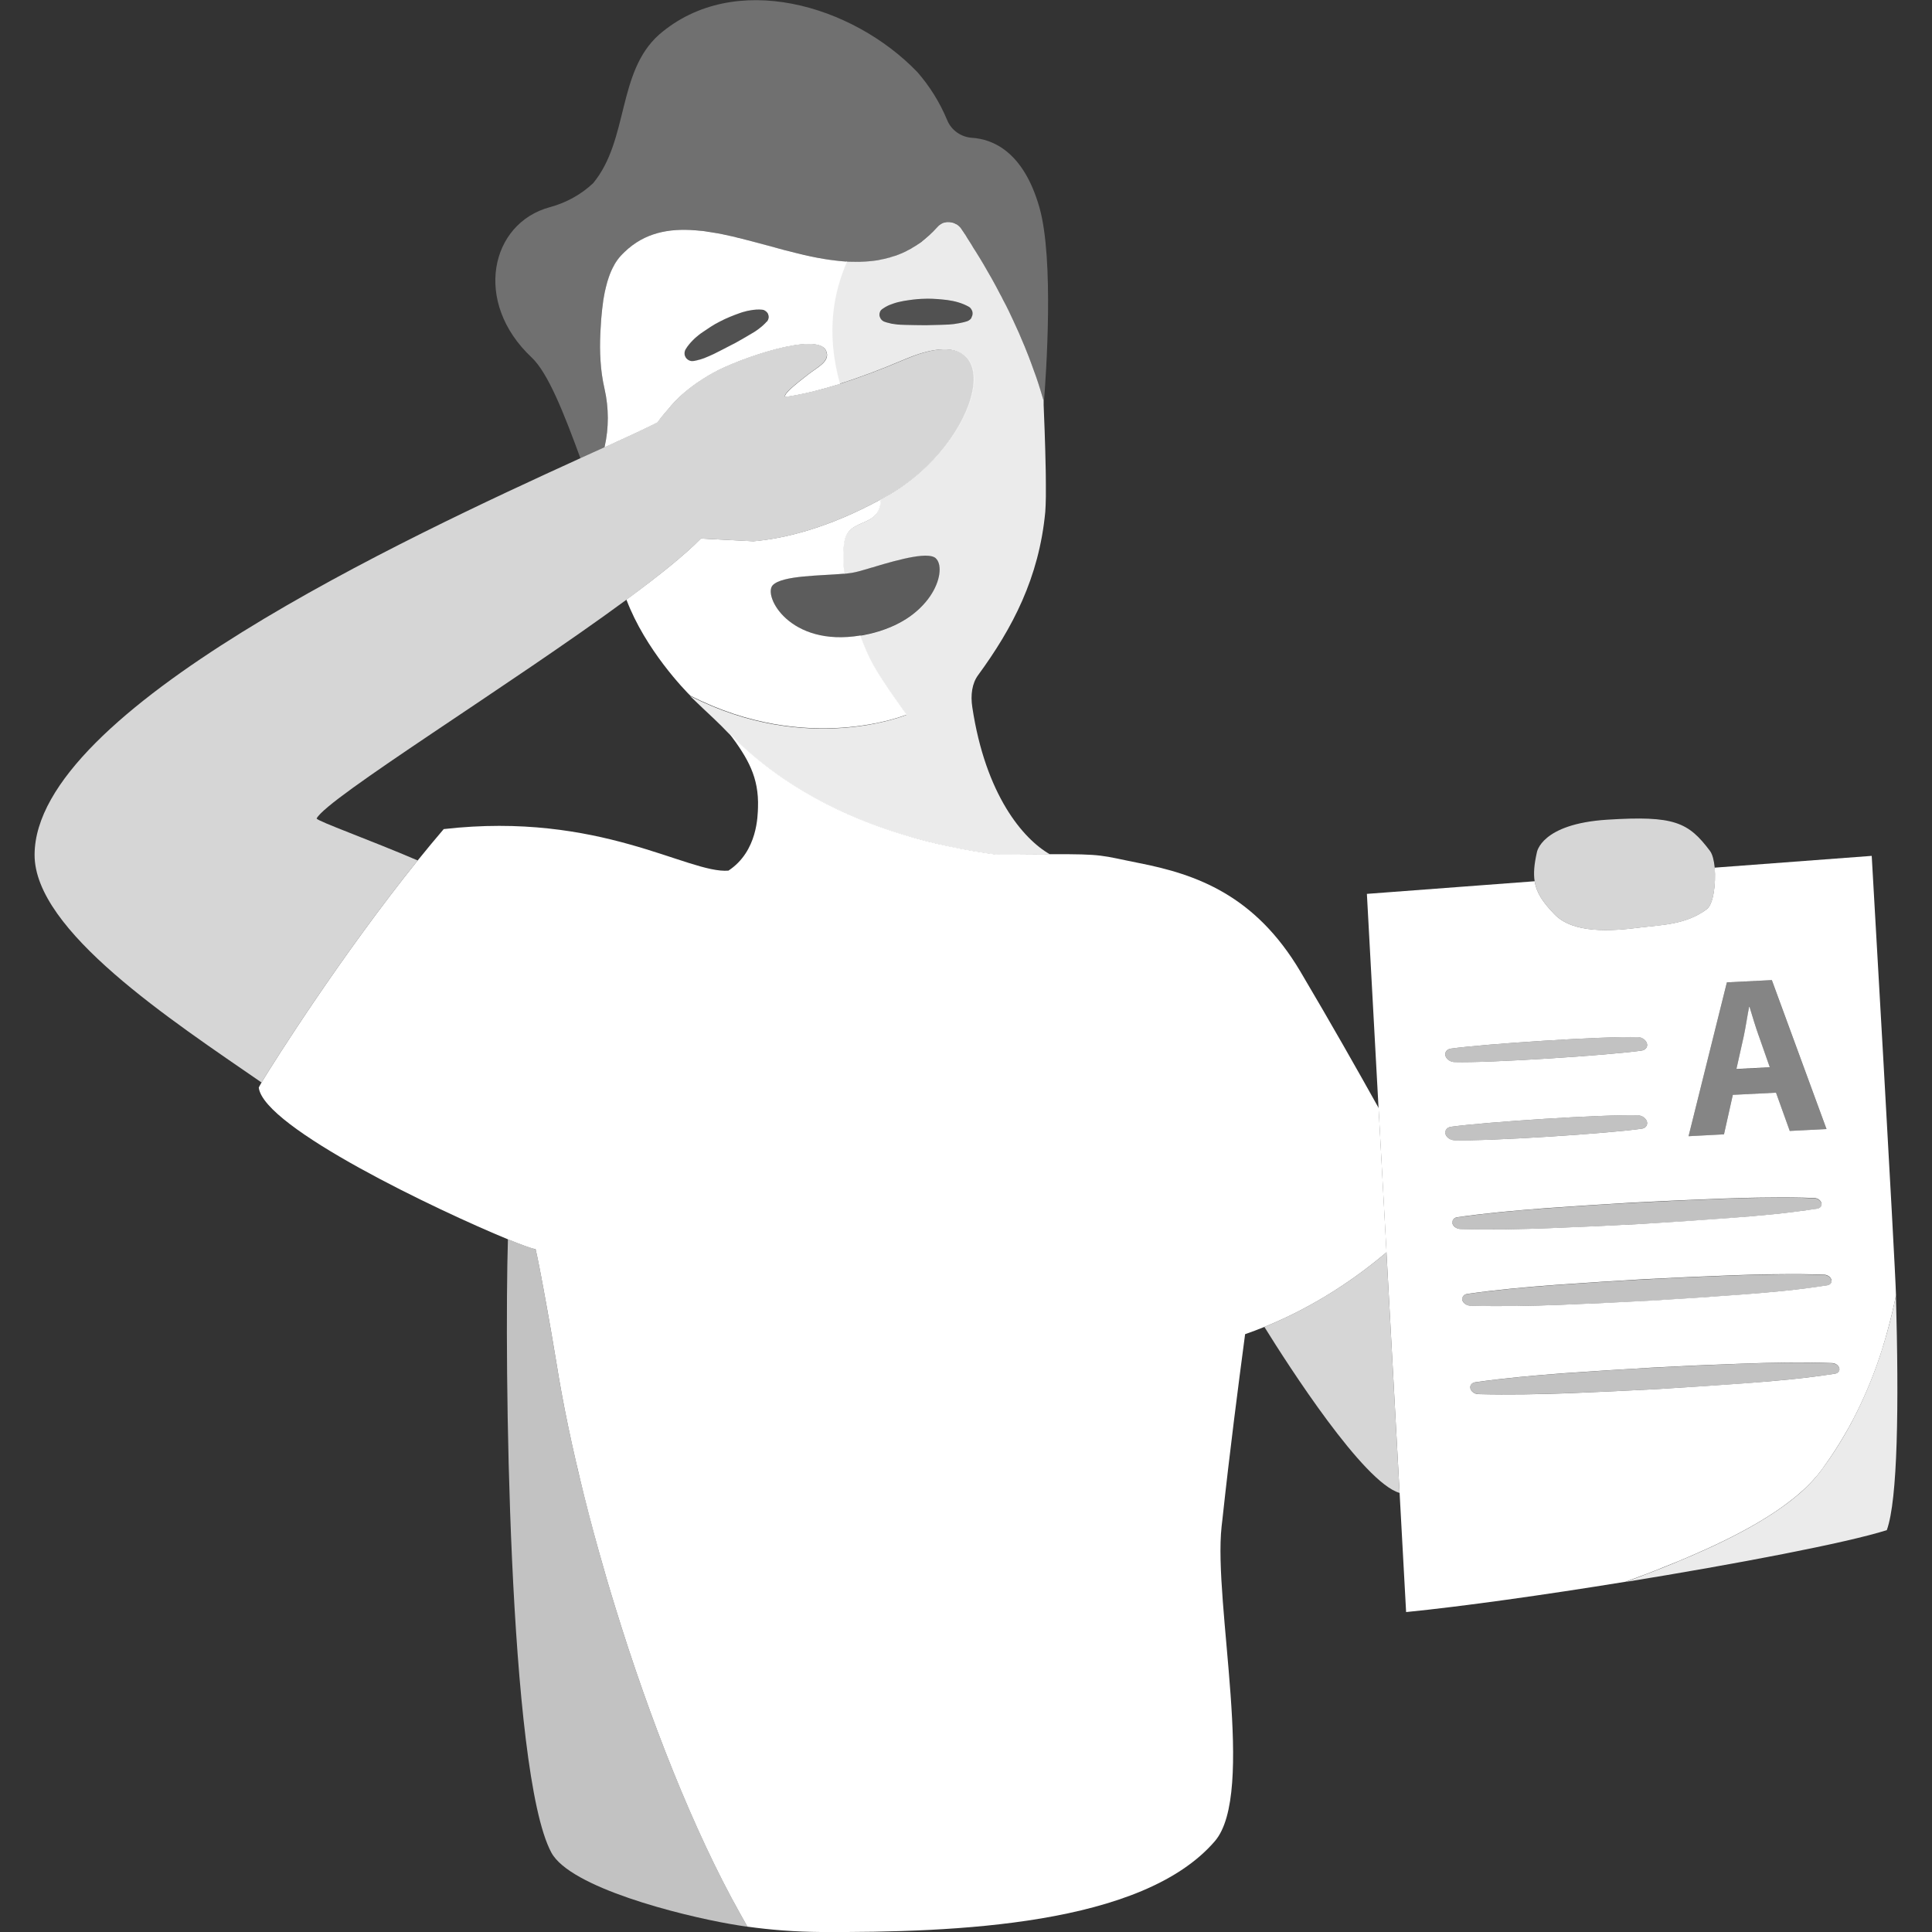
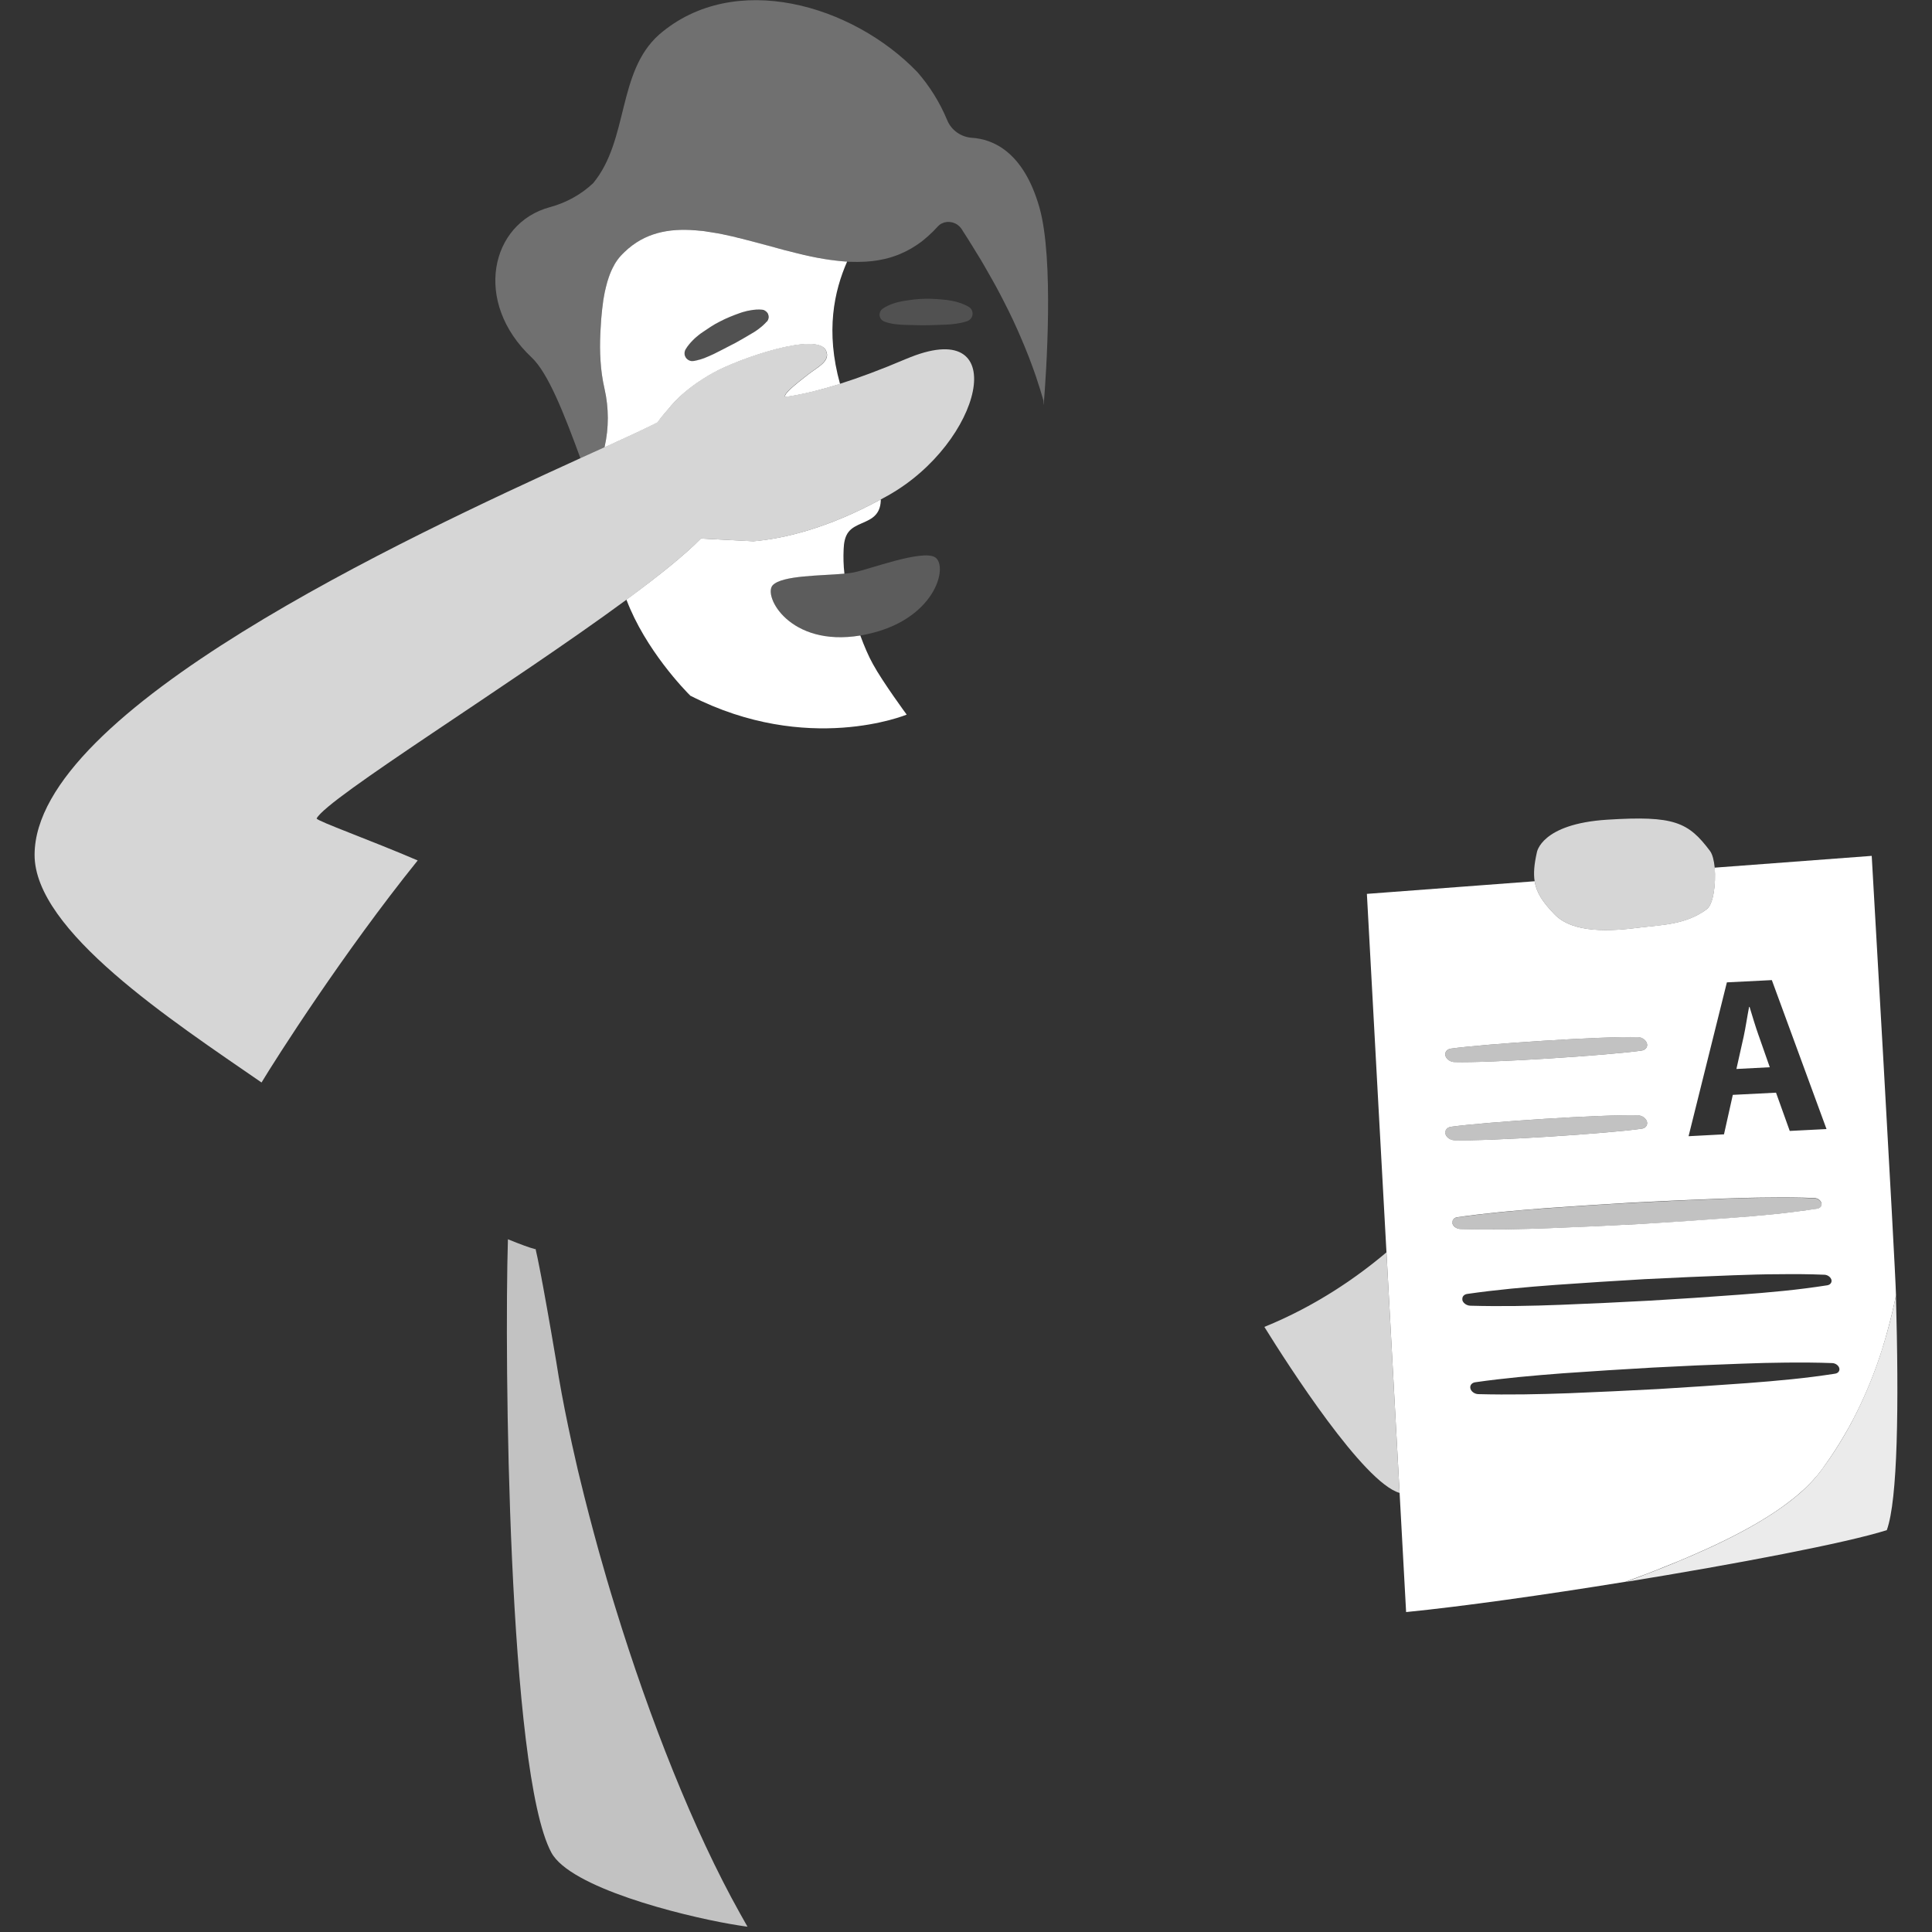
<svg xmlns="http://www.w3.org/2000/svg" viewBox="0 0 300 300">
  <rect x="0" y="0" width="300" height="300" fill="#333333" stroke="none" />
  <g fill="#fff">
    <path d="m 119.01 49.99 c -.4 .46 -.83 .81 -1.27 1.14 s -.89 .62 -1.35 .88 c -.92 .52 -1.82 1.08 -2.75 1.56 -.93 .5 -1.88 .95 -2.82 1.43 -.96 .46 -1.94 .87 -3.09 1.09 h -.02 c -.66 .13 -1.3 -.31 -1.43 -.98 -.06 -.32 .01 -.63 .17 -.88 .65 -1.03 1.49 -1.81 2.4 -2.49 .93 -.65 1.88 -1.28 2.88 -1.8 1 -.54 2.07 -.94 3.13 -1.32 .54 -.19 1.09 -.34 1.66 -.43 .57 -.1 1.15 -.14 1.78 -.08 .62 .06 1.07 .62 1.01 1.24 -.03 .24 -.13 .46 -.27 .63 l -.02 .02 z" opacity=".15" />
    <path d="m 137.07 47.93 c .51 -.35 1.05 -.59 1.6 -.78 .55 -.2 1.1 -.32 1.66 -.42 1.12 -.18 2.25 -.33 3.38 -.34 1.13 -.02 2.27 .08 3.39 .2 1.12 .16 2.24 .44 3.3 1.04 .59 .33 .8 1.08 .47 1.67 -.16 .28 -.41 .47 -.69 .57 l -.02 .01 c -1.11 .36 -2.18 .47 -3.24 .53 -1.06 .02 -2.11 .09 -3.16 .09 -1.05 .02 -2.1 -.04 -3.16 -.05 -.53 -.01 -1.06 -.04 -1.6 -.12 -.54 -.07 -1.09 -.18 -1.66 -.39 l -.02 -.01 c -.59 -.22 -.89 -.87 -.67 -1.45 .08 -.23 .23 -.42 .42 -.54 z" opacity=".15" />
    <path d="m 162.05 62.81 c 0 -.02 0 -.04 -.01 -.06 -.01 -.38 -.02 -.58 -.02 -.58 -.15 -.54 -.31 -1.08 -.48 -1.61 -.43 -1.4 -.89 -2.76 -1.39 -4.08 -.13 -.36 -.27 -.73 -.41 -1.09 -.42 -1.08 -.85 -2.12 -1.29 -3.13 -.14 -.34 -.29 -.68 -.44 -1.01 -.45 -1.01 -.9 -1.98 -1.36 -2.91 -.29 -.6 -.59 -1.19 -.89 -1.76 -.14 -.29 -.29 -.58 -.45 -.87 -.44 -.86 -.89 -1.67 -1.33 -2.44 -.43 -.77 -.86 -1.51 -1.26 -2.21 -.17 -.29 -.34 -.57 -.5 -.85 -.23 -.39 -.45 -.75 -.68 -1.1 -.24 -.41 -.48 -.79 -.71 -1.16 -.12 -.18 -.24 -.36 -.33 -.53 -.21 -.34 -.42 -.66 -.61 -.96 -.06 -.08 -.11 -.15 -.15 -.23 -.06 -.11 -.14 -.21 -.2 -.31 -.06 -.11 -.12 -.2 -.18 -.3 -.05 -.09 -.11 -.16 -.17 -.24 -.15 -.18 -.32 -.34 -.5 -.47 -.09 -.05 -.16 -.11 -.25 -.15 -.09 -.05 -.18 -.1 -.29 -.13 -.1 -.04 -.19 -.08 -.29 -.1 -.28 -.06 -.56 -.09 -.84 -.06 -.01 0 -.02 0 -.03 .01 -.12 .01 -.24 .03 -.35 .06 -.13 .04 -.26 .09 -.38 .15 -.12 .05 -.24 .13 -.34 .21 -.01 0 -.02 .01 -.03 .02 -.05 .03 -.11 .08 -.15 .13 -.05 .04 -.1 .09 -.14 .14 -.24 .26 -.48 .51 -.72 .76 -.09 .08 -.16 .15 -.25 .23 -.16 .16 -.33 .32 -.5 .47 -.1 .09 -.18 .16 -.28 .24 -.16 .15 -.32 .28 -.48 .41 -.2 .17 -.42 .33 -.64 .48 -.05 .03 -.1 .08 -.15 .11 -.09 .05 -.17 .12 -.27 .18 -.04 .03 -.1 .05 -.14 .09 -.14 .09 -.27 .17 -.42 .26 -.01 .01 -.02 .01 -.03 .02 -.06 .04 -.13 .08 -.19 .12 -.15 .09 -.3 .17 -.46 .25 -.16 .1 -.33 .17 -.49 .26 -.21 .1 -.43 .19 -.64 .29 -.02 .01 -.03 .01 -.05 .02 -.05 .02 -.12 .05 -.17 .08 -.23 .09 -.44 .18 -.66 .25 -.08 .03 -.15 .05 -.23 .08 -.11 .04 -.21 .08 -.32 .11 -.02 .01 -.04 .02 -.08 .02 -.11 .04 -.21 .08 -.32 .1 -.04 .02 -.1 .03 -.14 .04 -.23 .06 -.45 .12 -.68 .17 -.08 .02 -.13 .03 -.18 .03 -.04 .01 -.08 .02 -.12 .03 -.19 .04 -.39 .08 -.58 .11 -.05 .01 -.11 .02 -.16 .03 h -.01 c -.25 .04 -.5 .08 -.76 .11 -.15 .02 -.3 .03 -.45 .04 -.17 .02 -.33 .03 -.5 .04 -.04 .01 -.1 .01 -.14 .01 h -.02 c -.16 .01 -.32 .02 -.48 .02 -.25 .01 -.49 .02 -.74 .02 -.2 0 -.41 0 -.62 -.01 -.02 0 -.05 .01 -.09 0 -.15 0 -.3 0 -.45 -.01 s -.3 -.01 -.46 -.02 c -.08 0 -.14 -.01 -.21 -.01 -.55 -.04 -1.09 -.1 -1.64 -.16 -.57 -.06 -1.14 -.15 -1.7 -.25 -1.43 -.24 -2.86 -.56 -4.31 -.91 -.61 -.15 -1.22 -.3 -1.83 -.46 -1.69 -.45 -3.38 -.92 -5.05 -1.36 -.28 -.08 -.56 -.15 -.85 -.23 -.46 -.12 -.91 -.24 -1.36 -.34 -.27 -.06 -.53 -.13 -.79 -.19 -.53 -.13 -1.05 -.24 -1.56 -.34 -.26 -.05 -.51 -.11 -.77 -.15 -.27 -.05 -.53 -.1 -.77 -.14 -.45 -.08 -.89 -.14 -1.34 -.2 -.06 -.01 -.13 -.01 -.18 -.02 -.39 -.04 -.78 -.09 -1.17 -.12 -4.14 -.33 -7.91 .39 -10.99 3.36 -.09 .08 -.17 .16 -.26 .26 -.1 .09 -.17 .16 -.26 .27 -.42 .46 -.78 .98 -1.11 1.53 v .01 c -.15 .28 -.3 .57 -.44 .87 -.14 .31 -.27 .62 -.38 .94 -.18 .5 -.33 1.04 -.47 1.58 -.06 .27 -.13 .54 -.18 .81 -.08 .39 -.15 .77 -.21 1.16 -.16 1 -.27 1.99 -.33 2.95 v .01 c -.04 .59 -.09 1.17 -.12 1.71 -.01 .18 -.02 .36 -.03 .54 -.08 1.5 -.08 2.9 .03 4.3 .1 1.46 .3 2.89 .63 4.38 .65 2.94 .66 6.01 .01 8.95 -.01 .03 -.01 .08 -.02 .11 -1.16 .53 -2.41 1.09 -3.73 1.69 -2.58 -7.04 -5.04 -13.29 -7.59 -15.68 -9.14 -8.58 -6.41 -20.84 2.83 -23.33 2.55 -.69 4.86 -1.97 6.72 -3.72 5.56 -6.71 3.7 -17.27 10.26 -23.09 11.67 -10.07 30.03 -4.61 40.08 5.82 1.92 2.2 3.49 4.7 4.64 7.47 .65 1.59 2.17 2.64 3.88 2.75 3.11 .2 7.97 2.05 10.46 10.87 2.26 8.04 1.04 25.76 .65 30.57 z" opacity=".3" />
    <path d="m 116.07 299.17 v .01 c -.49 -.06 -.98 -.15 -1.47 -.22 -.35 -.06 -.72 -.11 -1.06 -.18 -.02 -.01 -.04 -.01 -.08 -.01 -7.92 -1.38 -24.93 -5.68 -27.85 -11.11 -6.71 -12.49 -7.3 -76.88 -6.74 -95.23 2.03 .83 3.47 1.35 4.03 1.47 0 0 .01 0 .01 .01 .09 .06 .16 .07 .24 .02 v -.01 h .01 c .02 .09 .04 .18 .06 .28 .07 .3 .16 .69 .25 1.13 .08 .44 .19 .95 .3 1.5 .1 .51 .21 1.07 .32 1.65 .01 .08 .02 .17 .04 .24 .06 .34 .14 .7 .2 1.05 .82 4.45 1.75 9.87 2.03 11.58 .5 3.23 1.13 6.62 1.87 10.15 .36 1.76 .77 3.57 1.18 5.37 .21 .92 .41 1.83 .65 2.76 .89 3.69 1.88 7.47 2.94 11.3 .8 2.86 1.64 5.75 2.54 8.64 5.33 17.35 12.19 34.72 19.35 47.51 .38 .69 .78 1.39 1.17 2.08 h .01 z" opacity=".7" />
-     <path d="m 215.29 194.46 c -4.46 3.78 -10.9 8.32 -18.96 11.58 -.97 .4 -1.97 .78 -2.99 1.13 -1.1 8.32 -2.34 17.83 -3.53 28.82 -.04 .34 -.08 .7 -.12 1.04 -1.31 11.91 5.38 41.43 -1.06 48.88 -11.26 13.07 -40.2 14.18 -61.12 14.09 -4.06 -.03 -7.87 -.33 -11.44 -.83 h -.01 c -.39 -.69 -.79 -1.39 -1.17 -2.08 -7.17 -12.79 -14.02 -30.17 -19.35 -47.51 -.9 -2.89 -1.74 -5.78 -2.54 -8.64 -1.07 -3.83 -2.06 -7.61 -2.94 -11.3 -.23 -.93 -.43 -1.84 -.65 -2.76 -.41 -1.8 -.82 -3.61 -1.18 -5.37 -.74 -3.53 -1.36 -6.92 -1.87 -10.15 -.27 -1.71 -1.21 -7.14 -2.03 -11.58 -.06 -.35 -.14 -.71 -.2 -1.05 -.02 -.07 -.03 -.16 -.04 -.24 -.11 -.59 -.22 -1.14 -.32 -1.65 -.11 -.55 -.22 -1.06 -.3 -1.5 -.09 -.44 -.18 -.83 -.25 -1.13 -.02 -.1 -.04 -.19 -.06 -.28 h -.01 c -.03 .02 -.11 .02 -.24 -.01 0 -.01 -.01 -.01 -.01 -.01 -.56 -.12 -2.01 -.65 -4.03 -1.47 -10.73 -4.41 -37.93 -17.33 -38.69 -23.56 0 -.03 .15 -.3 .43 -.79 2.25 -3.74 12.71 -20.15 24.25 -34.48 1.33 -1.65 2.69 -3.29 4.04 -4.87 24.29 -2.78 37.95 6.96 44.21 6.45 4.57 -3 4.54 -8.64 4.59 -9.79 .16 -4.73 -1.57 -7.66 -4.45 -11.51 .03 .02 .06 .04 .08 .06 8.21 8.36 18.19 13 26.87 15.63 2.47 .77 4.85 1.36 7.04 1.81 2.89 .63 5.5 1.04 7.64 1.32 .42 0 .84 -.01 1.25 -.01 2.82 -.03 5.08 -.05 6.91 -.05 0 0 -.01 0 -.01 -.01 8.5 -.04 7.91 .2 13.77 1.36 9 1.76 18.08 4.99 25.11 16.84 4.67 7.89 8.82 15.21 12.16 21.2 l 1.23 22.41 z" />
-     <path d="m 163.03 132.65 h -.01 c -4.17 -2.38 -9.99 -9.24 -12.04 -22.83 -.3 -1.91 -.03 -3.72 .89 -4.97 5.35 -7.31 9.47 -15.12 10.44 -25.37 .05 -.55 .07 -1.38 .09 -2.34 0 -.4 .01 -.8 0 -1.24 v -.66 c 0 -.45 -.01 -.92 -.01 -1.4 -.01 -.23 -.01 -.48 -.01 -.71 -.07 -4.13 -.26 -8.79 -.33 -10.4 -.01 -.38 -.02 -.58 -.02 -.58 -.15 -.53 -.31 -1.07 -.48 -1.6 -.43 -1.41 -.9 -2.76 -1.4 -4.08 -.13 -.37 -.27 -.73 -.41 -1.09 -.42 -1.07 -.84 -2.12 -1.29 -3.13 -.14 -.34 -.28 -.68 -.44 -1.01 -.45 -1 -.9 -1.98 -1.35 -2.91 -.29 -.6 -.59 -1.19 -.9 -1.76 -.14 -.29 -.28 -.58 -.45 -.87 -.44 -.87 -.89 -1.68 -1.32 -2.45 -.44 -.77 -.87 -1.51 -1.27 -2.21 -.17 -.28 -.34 -.56 -.5 -.84 -.24 -.39 -.46 -.75 -.68 -1.1 -.13 -.2 -.25 -.4 -.37 -.58 -.12 -.2 -.23 -.39 -.34 -.57 -.12 -.18 -.23 -.37 -.33 -.52 -.22 -.34 -.43 -.67 -.6 -.97 -.06 -.07 -.12 -.15 -.16 -.22 -.06 -.12 -.14 -.22 -.2 -.31 -.07 -.12 -.15 -.21 -.2 -.3 -.05 -.08 -.1 -.17 -.16 -.24 -.16 -.18 -.32 -.34 -.5 -.47 -.04 -.03 -.08 -.06 -.13 -.08 -.04 -.02 -.08 -.04 -.13 -.06 -.08 -.05 -.19 -.1 -.29 -.14 -.09 -.04 -.19 -.07 -.29 -.09 -.27 -.06 -.55 -.08 -.83 -.06 -.01 0 -.02 0 -.03 .01 -.12 .01 -.24 .03 -.35 .06 -.13 .04 -.26 .08 -.38 .15 -.12 .06 -.24 .14 -.34 .22 -.01 0 -.02 .01 -.03 .02 -.05 .03 -.1 .07 -.15 .13 -.05 .05 -.1 .09 -.15 .15 -.23 .25 -.48 .51 -.72 .76 -.08 .07 -.16 .15 -.24 .22 -.18 .18 -.33 .33 -.51 .48 -.09 .08 -.18 .16 -.27 .23 -.17 .16 -.32 .28 -.49 .41 -.09 .07 -.19 .15 -.27 .23 -.13 .08 -.25 .17 -.37 .26 -.05 .03 -.1 .07 -.16 .1 -.08 .05 -.17 .12 -.26 .18 -.05 .04 -.1 .06 -.15 .09 -.14 .08 -.27 .17 -.42 .25 -.01 .01 -.02 .01 -.03 .02 -.06 .05 -.13 .08 -.2 .13 -.15 .08 -.29 .17 -.46 .24 -.16 .1 -.33 .18 -.49 .26 -.22 .09 -.43 .2 -.65 .29 -.02 .01 -.03 .01 -.05 .02 -.05 .02 -.12 .05 -.17 .07 -.23 .08 -.45 .19 -.67 .25 -.07 .03 -.16 .05 -.23 .07 -.1 .04 -.21 .07 -.32 .1 -.02 .01 -.04 .02 -.07 .02 -.04 .01 -.07 .03 -.12 .04 -.03 .01 -.07 .03 -.12 .05 -.03 0 -.06 .01 -.09 .01 -.04 .02 -.09 .03 -.14 .04 -.23 .06 -.45 .12 -.68 .17 -.07 .02 -.13 .03 -.18 .03 -.04 .01 -.07 .02 -.13 .03 -.19 .04 -.39 .09 -.57 .12 -.05 .01 -.1 .02 -.17 .03 h -.01 c -.24 .04 -.5 .07 -.76 .1 -.15 .02 -.29 .03 -.45 .04 -.17 .02 -.33 .03 -.5 .04 -.04 .01 -.09 .01 -.15 .01 h -.02 c -.16 .01 -.31 .02 -.48 .02 -.06 0 -.14 .01 -.21 .01 -.06 .01 -.14 .01 -.2 .01 h -.33 c -.2 0 -.41 0 -.62 -.01 -.03 0 -.06 .01 -.09 0 -.15 0 -.29 0 -.45 -.01 -.15 -.01 -.3 -.01 -.46 -.02 -2.01 4.57 -3.39 10.79 -1.1 18.99 2.9 -.92 6.27 -2.16 10.21 -3.84 .27 -.1 .51 -.21 .77 -.31 15.82 -6.25 11.09 13.26 -3.47 21.47 -.39 .21 -.77 .43 -1.15 .63 0 .9 -.22 1.74 -.8 2.4 -1.13 1.25 -3.19 1.33 -4.21 2.66 -.58 .74 -.72 1.73 -.76 2.67 -.07 1.25 -.04 2.5 .12 3.81 .15 -.01 .28 -.03 .42 -.04 .27 -.03 .52 -.06 .75 -.1 .12 -.02 .22 -.04 .32 -.06 .49 -.09 1.21 -.29 2.06 -.54 .07 -.02 .14 -.04 .2 -.06 .16 -.05 .32 -.09 .49 -.15 .07 -.01 .14 -.03 .2 -.05 .22 -.07 .44 -.14 .66 -.2 .67 -.2 1.38 -.41 2.09 -.6 .2 -.05 .4 -.1 .59 -.16 2.02 -.53 4.02 -.95 5.32 -.84 .42 .03 .76 .12 1 .27 .06 .04 .12 .08 .17 .14 .05 .05 .1 .1 .15 .17 .19 .24 .31 .56 .38 .94 .27 1.58 -.55 4.23 -2.96 6.56 -.25 .25 -.52 .49 -.8 .72 -.29 .24 -.59 .47 -.91 .69 -.32 .23 -.67 .44 -1.02 .65 -.18 .1 -.37 .2 -.55 .3 -.38 .21 -.77 .4 -1.19 .57 -1.24 .54 -2.66 .99 -4.27 1.3 -.15 .03 -.29 .06 -.44 .07 -.06 .02 -.14 .02 -.2 .03 v .01 c .62 1.67 1.28 3.2 1.98 4.45 1.51 2.78 5.24 7.84 5.24 7.84 s -15.37 6.38 -33.56 -2.93 c .02 .03 .06 .07 .08 .1 0 .01 .01 .02 .02 .02 l .01 .01 .03 .04 h .01 l .02 .02 c 1.19 1.16 2.38 2.27 3.56 3.38 .79 .74 1.54 1.51 2.27 2.27 .03 .02 .06 .04 .08 .06 8.22 8.35 18.19 13 26.88 15.64 2.47 .76 4.84 1.35 7.03 1.81 2.9 .63 5.5 1.03 7.64 1.32 .43 0 .84 -.01 1.25 -.01 2.82 -.03 5.08 -.05 6.92 -.05 0 0 -.01 0 -.01 -.01 z m -12.16 -83.35 v .01 c -.04 .07 -.08 .15 -.14 .19 -.04 .07 -.09 .12 -.16 .16 -.12 .09 -.25 .18 -.39 .22 h -.01 l -.02 .01 c -.25 .08 -.5 .15 -.75 .2 -.17 .04 -.32 .07 -.49 .1 -.27 .05 -.53 .09 -.8 .13 -.25 .02 -.5 .05 -.76 .07 -.15 0 -.28 .01 -.43 .02 -.27 .01 -.54 .01 -.8 .03 -.79 .02 -1.58 .05 -2.37 .06 -1.04 .01 -2.09 -.04 -3.16 -.05 -.27 0 -.53 -.01 -.8 -.03 -.27 -.01 -.53 -.04 -.8 -.08 -.07 -.01 -.14 -.02 -.21 -.03 -.06 -.01 -.14 -.02 -.2 -.03 h -.03 c -.09 -.01 -.17 -.03 -.24 -.05 -.01 0 -.02 -.01 -.03 -.01 -.1 -.02 -.22 -.06 -.31 -.08 -.07 -.02 -.15 -.04 -.22 -.05 -.14 -.04 -.28 -.08 -.43 -.14 l -.01 -.01 h -.01 c -.08 -.03 -.16 -.07 -.22 -.12 -.07 -.05 -.15 -.1 -.21 -.18 -.12 -.13 -.2 -.28 -.25 -.44 -.04 -.1 -.06 -.22 -.06 -.32 0 -.13 .02 -.26 .07 -.4 .04 -.13 .09 -.22 .17 -.31 .04 -.04 .08 -.08 .13 -.13 .04 -.03 .08 -.07 .14 -.1 .25 -.19 .51 -.32 .78 -.46 .14 -.06 .26 -.13 .4 -.17 .14 -.06 .27 -.1 .41 -.15 .04 -.02 .09 -.04 .14 -.05 .09 -.04 .19 -.06 .28 -.09 .21 -.06 .42 -.12 .64 -.16 .2 -.05 .41 -.08 .62 -.13 .28 -.04 .56 -.08 .84 -.13 .84 -.12 1.68 -.2 2.53 -.21 .09 0 .2 -.01 .3 -.01 1.03 0 2.07 .09 3.09 .21 1.13 .16 2.25 .44 3.31 1.03 .09 .05 .19 .12 .26 .2 v .01 c .02 0 .04 .03 .06 .06 .03 .03 .05 .06 .06 .09 q .01 .01 .01 .02 c .01 .01 .02 .02 .02 .03 .04 .04 .06 .07 .06 .1 q .01 .01 .01 .02 c .05 .06 .07 .15 .09 .21 .03 .1 .04 .21 .04 .32 0 .21 -.05 .41 -.17 .59 z" opacity=".9" />
    <path d="m 140.8 110.98 s -3.73 -5.07 -5.24 -7.84 c -.7 -1.25 -1.36 -2.8 -1.97 -4.46 -11.01 1.82 -15.14 -6.19 -13.6 -7.81 1.48 -1.55 7.59 -1.46 11.13 -1.79 -.15 -1.31 -.18 -2.56 -.12 -3.81 .04 -.93 .18 -1.93 .76 -2.67 1.03 -1.32 3.09 -1.4 4.21 -2.66 .59 -.65 .8 -1.5 .8 -2.39 -8.17 4.43 -14.83 6.06 -19.78 6.5 l -8.16 -.43 c -2.48 2.55 -6.6 5.85 -11.56 9.49 2.94 7.79 9.15 14.17 10.04 15.03 -.02 -.03 -.05 -.06 -.08 -.1 18.19 9.3 33.55 2.93 33.55 2.93 z" />
    <path d="m 131.51 40.62 c -.07 0 -.13 -.01 -.21 -.01 -.54 -.04 -1.09 -.09 -1.63 -.16 -.57 -.06 -1.14 -.15 -1.7 -.24 -1.43 -.23 -2.86 -.55 -4.31 -.91 -.61 -.15 -1.22 -.3 -1.83 -.46 -1.68 -.45 -3.37 -.93 -5.04 -1.36 -.28 -.08 -.55 -.15 -.85 -.22 -.46 -.12 -.91 -.24 -1.36 -.34 -.27 -.07 -.52 -.13 -.8 -.2 -.52 -.12 -1.05 -.23 -1.56 -.34 -.25 -.05 -.51 -.1 -.77 -.15 -.27 -.05 -.53 -.09 -.78 -.13 -.45 -.08 -.89 -.14 -1.34 -.21 -.06 -.01 -.13 -.01 -.18 -.02 -.38 -.04 -.79 -.08 -1.17 -.11 -4.13 -.33 -7.9 .38 -10.99 3.36 -.09 .08 -.17 .16 -.26 .26 -.09 .08 -.17 .16 -.25 .26 h -.01 c -.42 .45 -.8 .98 -1.11 1.53 v .02 c -.15 .27 -.3 .56 -.44 .87 -.13 .3 -.26 .62 -.37 .94 -.18 .5 -.33 1.04 -.46 1.57 -.07 .27 -.13 .54 -.19 .82 -.07 .38 -.14 .78 -.21 1.16 -.15 1 -.25 2 -.33 2.94 v .01 c -.04 .6 -.08 1.17 -.11 1.71 0 .19 -.02 .37 -.03 .55 -.07 1.48 -.07 2.89 .03 4.28 .09 1.45 .29 2.89 .63 4.38 .66 2.93 .67 6.01 .01 8.94 -.01 .03 -.01 .08 -.02 .11 3.72 -1.7 6.57 -3.02 8.24 -3.89 .48 -.73 1.66 -2.05 1.66 -2.05 .14 -.13 2.06 -2.91 7 -5.65 3.89 -2.17 16.15 -6.45 17.5 -3.43 .74 1.64 -1.27 2.52 -2.78 3.7 -1.83 1.43 -3.9 3.04 -3.55 3.49 2.17 -.31 4.96 -.92 8.5 -2.03 -2.28 -8.19 -.91 -14.41 1.1 -18.99 z m -12.48 9.34 l -.01 .02 h -.01 c -.1 .12 -.19 .23 -.3 .32 -.16 .16 -.31 .3 -.47 .43 -.16 .14 -.33 .26 -.48 .38 -.23 .16 -.44 .32 -.67 .46 -.15 .09 -.31 .19 -.46 .27 -.08 .05 -.15 .09 -.22 .13 -.24 .13 -.46 .27 -.69 .41 -.46 .25 -.92 .52 -1.37 .78 -.24 .13 -.46 .26 -.71 .37 -.92 .5 -1.88 .96 -2.81 1.44 -.48 .23 -.98 .44 -1.5 .65 -.18 .06 -.37 .12 -.57 .19 -.06 .02 -.12 .03 -.18 .05 -.04 .01 -.07 .02 -.1 .02 -.15 .05 -.31 .09 -.48 .12 -.08 .02 -.16 .04 -.24 .05 h -.02 c -.15 .02 -.29 .03 -.43 .01 -.06 -.02 -.13 -.03 -.19 -.05 -.12 -.04 -.23 -.1 -.34 -.18 -.07 -.06 -.14 -.11 -.19 -.17 -.08 -.09 -.13 -.17 -.17 -.27 -.06 -.08 -.09 -.19 -.11 -.3 v -.01 c -.05 -.3 .01 -.62 .17 -.87 .32 -.52 .7 -.97 1.11 -1.38 .19 -.2 .4 -.39 .62 -.57 .22 -.19 .44 -.36 .67 -.53 h .01 c .24 -.16 .46 -.33 .71 -.48 .46 -.32 .95 -.64 1.43 -.92 .24 -.13 .49 -.27 .75 -.4 1 -.53 2.07 -.95 3.14 -1.33 .26 -.09 .53 -.18 .81 -.24 .13 -.03 .26 -.08 .4 -.1 .12 -.03 .26 -.05 .39 -.07 .01 -.01 .03 -.01 .04 -.01 .59 -.1 1.17 -.15 1.78 -.09 .07 .01 .15 .02 .22 .04 .13 .05 .24 .11 .35 .2 .05 .04 .11 .08 .15 .13 .02 .04 .04 .06 .06 .08 .03 .03 .05 .06 .07 .08 .03 .05 .05 .1 .07 .15 .02 .04 .03 .09 .04 .13 .03 .05 .04 .1 .04 .16 .02 .08 .02 .17 .01 .27 -.03 .24 -.13 .45 -.28 .63 z" />
    <path d="m 217.33 231.82 c -5.59 -1.58 -17.25 -19.74 -21 -25.78 8.06 -3.27 14.5 -7.8 18.96 -11.58 l 2.04 37.37 z" opacity=".8" />
    <path d="m 273.09 160.82 c -.49 -1.37 -1 -3.09 -1.42 -4.47 h -.07 c -.28 1.41 -.54 3.21 -.84 4.59 l -1.13 5.05 5.18 -.27 -1.72 -4.91 z" />
    <path d="m 290.63 132.9 l -24.38 1.83 c .22 2.47 -.2 5.69 -1.21 6.44 -3.24 2.45 -7.25 2.46 -10.25 2.84 -4.74 .62 -10.54 .94 -13.4 -2.03 -1.85 -1.91 -2.81 -3.37 -3.09 -5.14 l -26.05 1.96 1.81 33.24 1.23 22.41 2.04 37.37 1.01 18.5 c 8.73 -.87 21.48 -2.66 34.09 -4.71 1.15 -.42 2.29 -.85 3.45 -1.29 .4 -.16 .79 -.31 1.2 -.47 1.1 -.44 2.21 -.88 3.3 -1.33 .04 -.02 .09 -.03 .14 -.05 .72 -.31 1.46 -.62 2.18 -.93 s 1.42 -.63 2.12 -.94 c .4 -.18 .79 -.37 1.18 -.54 3.96 -1.85 7.63 -3.85 10.68 -6.02 .55 -.4 1.08 -.79 1.59 -1.2 h .01 c .5 -.4 1 -.81 1.46 -1.23 .39 -.34 .75 -.69 1.1 -1.03 v -.01 c .24 -.25 .48 -.49 .7 -.74 .22 -.24 .43 -.48 .64 -.72 .2 -.24 .39 -.49 .57 -.73 s .37 -.49 .54 -.75 c .74 -1.02 1.52 -2.18 2.31 -3.46 .4 -.65 .8 -1.32 1.21 -2.04 .2 -.35 .41 -.72 .6 -1.09 .13 -.23 .25 -.47 .38 -.71 1.46 -2.81 2.91 -6.08 4.18 -9.92 .1 -.29 .2 -.59 .29 -.91 .28 -.91 .56 -1.84 .82 -2.81 .24 -.89 .48 -1.78 .7 -2.7 .22 -.93 .43 -1.88 .63 -2.85 -.15 -5.5 -3.77 -68.24 -3.77 -68.24 z m -22.47 19.64 l 6.97 -.35 8.49 23.13 -5.71 .29 -2.13 -5.94 -6.71 .34 -1.37 6.13 -5.5 .29 5.95 -23.89 z m -42.87 10.29 c 5.16 -.73 23.63 -1.94 29.05 -1.78 .68 .01 1.32 .5 1.42 1.08 .08 .51 -.28 .92 -.87 1.01 -5.16 .73 -23.62 1.94 -29.03 1.78 -.69 -.01 -1.34 -.5 -1.43 -1.07 -.08 -.52 .28 -.93 .85 -1.02 z m -.85 13.15 c -.08 -.52 .28 -.92 .85 -1.01 5.16 -.73 23.63 -1.95 29.05 -1.78 .68 .01 1.32 .5 1.42 1.07 .08 .52 -.28 .94 -.87 1.01 -5.16 .74 -23.62 1.95 -29.03 1.79 -.69 -.01 -1.34 -.5 -1.43 -1.08 z m 1.1 13.92 c -.07 -.45 .24 -.82 .74 -.89 4.51 -.65 9.09 -1.05 13.69 -1.4 4.6 -.32 9.21 -.63 13.83 -.89 l 6.94 -.33 6.96 -.28 c 2.32 -.08 4.65 -.15 7 -.16 2.32 -.03 4.68 -.02 7.05 .08 .54 .02 1.04 .42 1.1 .87 .05 .4 -.24 .7 -.66 .77 -2.25 .35 -4.52 .64 -6.8 .87 -2.27 .23 -4.57 .42 -6.88 .59 l -6.9 .49 -6.92 .44 c -4.62 .25 -9.25 .46 -13.89 .64 -4.65 .18 -9.31 .27 -14.04 .14 -.6 -.02 -1.17 -.44 -1.24 -.94 z m 1.54 11.9 c -.07 -.45 .25 -.81 .75 -.88 4.5 -.65 9.08 -1.06 13.68 -1.4 4.6 -.32 9.21 -.63 13.83 -.89 l 6.95 -.33 6.95 -.28 c 2.32 -.08 4.65 -.16 7 -.16 2.33 -.03 4.68 -.02 7.06 .08 .53 .02 1.03 .41 1.1 .87 .04 .4 -.24 .7 -.67 .77 -2.24 .35 -4.52 .64 -6.8 .87 -2.27 .23 -4.56 .42 -6.87 .59 l -6.91 .49 -6.92 .43 c -4.62 .25 -9.24 .47 -13.89 .65 s -9.3 .27 -14.03 .14 c -.6 -.02 -1.18 -.44 -1.25 -.95 z m 57.9 11.5 c -2.25 .35 -4.52 .64 -6.8 .87 -2.27 .23 -4.57 .43 -6.88 .6 l -6.9 .48 -6.92 .44 c -4.62 .25 -9.25 .46 -13.89 .65 -4.65 .17 -9.31 .26 -14.04 .14 -.6 -.01 -1.17 -.45 -1.24 -.95 -.07 -.45 .25 -.81 .74 -.89 4.51 -.65 9.09 -1.05 13.69 -1.4 4.6 -.32 9.21 -.62 13.83 -.88 l 6.95 -.34 6.95 -.27 c 2.32 -.09 4.65 -.15 7 -.17 2.32 -.02 4.68 -.01 7.05 .08 .54 .02 1.04 .42 1.1 .87 .05 .4 -.24 .71 -.66 .77 z" />
    <path d="m 293.08 206.7 c -.36 1.29 -.73 2.53 -1.12 3.72 -1.27 3.83 -2.72 7.11 -4.18 9.92 -.12 .24 -.25 .48 -.37 .71 -1.62 3 -3.24 5.42 -4.67 7.34 -.36 .49 -.77 .97 -1.2 1.45 -.23 .25 -.46 .49 -.7 .74 -.35 .35 -.71 .7 -1.1 1.05 -.47 .42 -.96 .83 -1.47 1.23 -.51 .41 -1.05 .8 -1.6 1.2 -3.05 2.17 -6.72 4.17 -10.67 6.02 -.39 .18 -.78 .36 -1.18 .54 -.7 .32 -1.41 .63 -2.12 .94 -.72 .31 -1.45 .62 -2.18 .92 -.04 .02 -.09 .04 -.13 .06 -1.1 .45 -2.2 .9 -3.31 1.33 -.4 .16 -.8 .31 -1.2 .47 -1.15 .44 -2.3 .88 -3.45 1.3 17.27 -2.8 34.32 -6.06 40.55 -8.04 1.71 -4.7 1.89 -19.44 1.42 -36.42 -.39 1.95 -.84 3.79 -1.33 5.54 z" opacity=".9" />
    <path d="m 265.04 141.18 c -3.24 2.45 -7.25 2.46 -10.26 2.84 -4.74 .62 -10.53 .93 -13.39 -2.03 -1.85 -1.91 -2.81 -3.37 -3.09 -5.14 -.2 -1.25 -.07 -2.65 .34 -4.47 0 0 .61 -4.45 10.95 -5.1 s 12.56 .35 15.94 4.86 c .38 .51 .62 1.47 .73 2.59 .22 2.47 -.2 5.69 -1.21 6.44 z" opacity=".8" />
    <path d="m 282.86 186.91 c .05 .39 -.24 .7 -.66 .77 -2.25 .36 -4.52 .63 -6.8 .87 -2.27 .23 -4.57 .42 -6.87 .6 l -6.9 .49 -6.92 .43 c -4.61 .25 -9.25 .46 -13.89 .64 -4.64 .17 -9.31 .27 -14.04 .14 -.6 -.02 -1.17 -.44 -1.25 -.94 -.07 -.45 .25 -.82 .75 -.88 4.51 -.64 9.09 -1.06 13.68 -1.39 4.61 -.33 9.21 -.63 13.83 -.88 l 6.95 -.34 6.96 -.28 c 2.32 -.09 4.64 -.15 6.99 -.16 2.33 -.03 4.68 -.02 7.06 .09 .54 .02 1.04 .41 1.1 .87 z" opacity=".7" />
-     <path d="m 255.76 174.26 c .08 .52 -.29 .93 -.86 1.01 -5.16 .74 -23.62 1.95 -29.04 1.8 -.69 -.01 -1.34 -.51 -1.43 -1.09 -.08 -.52 .29 -.92 .85 -1.01 5.16 -.73 23.63 -1.95 29.06 -1.79 .68 .01 1.32 .5 1.42 1.08 z" opacity=".7" />
+     <path d="m 255.76 174.26 c .08 .52 -.29 .93 -.86 1.01 -5.16 .74 -23.62 1.95 -29.04 1.8 -.69 -.01 -1.34 -.51 -1.43 -1.09 -.08 -.52 .29 -.92 .85 -1.01 5.16 -.73 23.63 -1.95 29.06 -1.79 .68 .01 1.32 .5 1.42 1.08 " opacity=".7" />
    <path d="m 255.76 162.13 c .08 .51 -.29 .92 -.86 1.01 -5.16 .73 -23.62 1.94 -29.04 1.79 -.69 -.01 -1.34 -.5 -1.43 -1.08 -.08 -.52 .29 -.93 .85 -1.02 5.16 -.73 23.63 -1.94 29.06 -1.79 .68 .01 1.32 .5 1.42 1.09 z" opacity=".7" />
-     <path d="m 284.4 198.82 c .05 .39 -.24 .7 -.66 .77 -2.25 .36 -4.52 .63 -6.8 .87 -2.27 .23 -4.57 .42 -6.87 .6 l -6.9 .49 -6.92 .43 c -4.62 .25 -9.25 .46 -13.89 .64 -4.64 .17 -9.31 .27 -14.04 .14 -.6 -.02 -1.17 -.44 -1.25 -.95 -.07 -.44 .25 -.81 .75 -.87 4.51 -.64 9.09 -1.06 13.68 -1.39 4.61 -.33 9.21 -.63 13.83 -.88 l 6.95 -.34 6.96 -.28 c 2.32 -.09 4.64 -.15 6.99 -.16 2.33 -.03 4.68 -.02 7.06 .09 .54 .02 1.04 .4 1.1 .87 z" opacity=".7" />
-     <path d="m 285.64 212.53 c .05 .39 -.24 .71 -.66 .77 -2.25 .36 -4.52 .63 -6.8 .87 -2.27 .23 -4.57 .42 -6.87 .61 l -6.9 .48 -6.92 .43 c -4.62 .25 -9.25 .46 -13.89 .64 -4.64 .17 -9.31 .27 -14.04 .14 -.6 -.01 -1.17 -.44 -1.25 -.94 -.07 -.45 .25 -.82 .75 -.88 4.51 -.64 9.09 -1.06 13.68 -1.39 4.61 -.33 9.21 -.63 13.83 -.88 l 6.95 -.34 6.96 -.28 c 2.32 -.09 4.64 -.14 6.99 -.16 2.33 -.02 4.68 -.01 7.06 .09 .54 .02 1.04 .41 1.1 .87 z" opacity=".7" />
-     <path d="m 275.12 152.19 l -6.97 .36 -5.95 23.88 5.5 -.29 1.36 -6.12 6.72 -.35 2.12 5.94 5.71 -.3 z m -5.49 13.81 l 1.13 -5.05 c .31 -1.38 .57 -3.18 .84 -4.59 h .07 c .42 1.37 .93 3.09 1.42 4.47 l 1.72 4.91 -5.18 .27 z" opacity=".4" />
    <path d="m 137.93 76.92 c -.39 .21 -.77 .43 -1.15 .63 -8.18 4.43 -14.83 6.06 -19.78 6.51 l -8.16 -.44 c -2.48 2.55 -6.6 5.85 -11.56 9.5 -17.88 13.16 -46.57 30.84 -48.12 33.98 .26 .47 8.17 3.28 15.7 6.51 -11.54 14.33 -22 30.74 -24.25 34.48 -13.96 -9.64 -35.28 -23.56 -35.24 -35.37 .06 -22.48 57.76 -49.26 84.75 -61.57 1.31 -.59 2.57 -1.17 3.73 -1.69 3.72 -1.71 6.56 -3.02 8.24 -3.9 .49 -.72 1.67 -2.04 1.67 -2.04 .15 -.13 2.06 -2.92 7 -5.66 3.89 -2.17 16.15 -6.45 17.49 -3.43 .73 1.65 -1.27 2.53 -2.78 3.71 -1.83 1.43 -3.91 3.04 -3.55 3.48 2.17 -.31 4.97 -.91 8.5 -2.02 2.9 -.92 6.27 -2.16 10.21 -3.84 .27 -.1 .51 -.21 .77 -.31 15.82 -6.25 11.09 13.26 -3.47 21.47 z" opacity=".8" />
    <path d="m 134.22 98.57 c -.22 .04 -.43 .08 -.64 .11 -11.02 1.82 -15.14 -6.2 -13.6 -7.81 1.48 -1.55 7.58 -1.46 11.13 -1.79 .57 -.05 1.08 -.12 1.48 -.2 2.42 -.48 10.65 -3.6 12.62 -2.34 2.1 1.36 .06 9.87 -11.01 12.03 z" opacity=".2" />
  </g>
</svg>